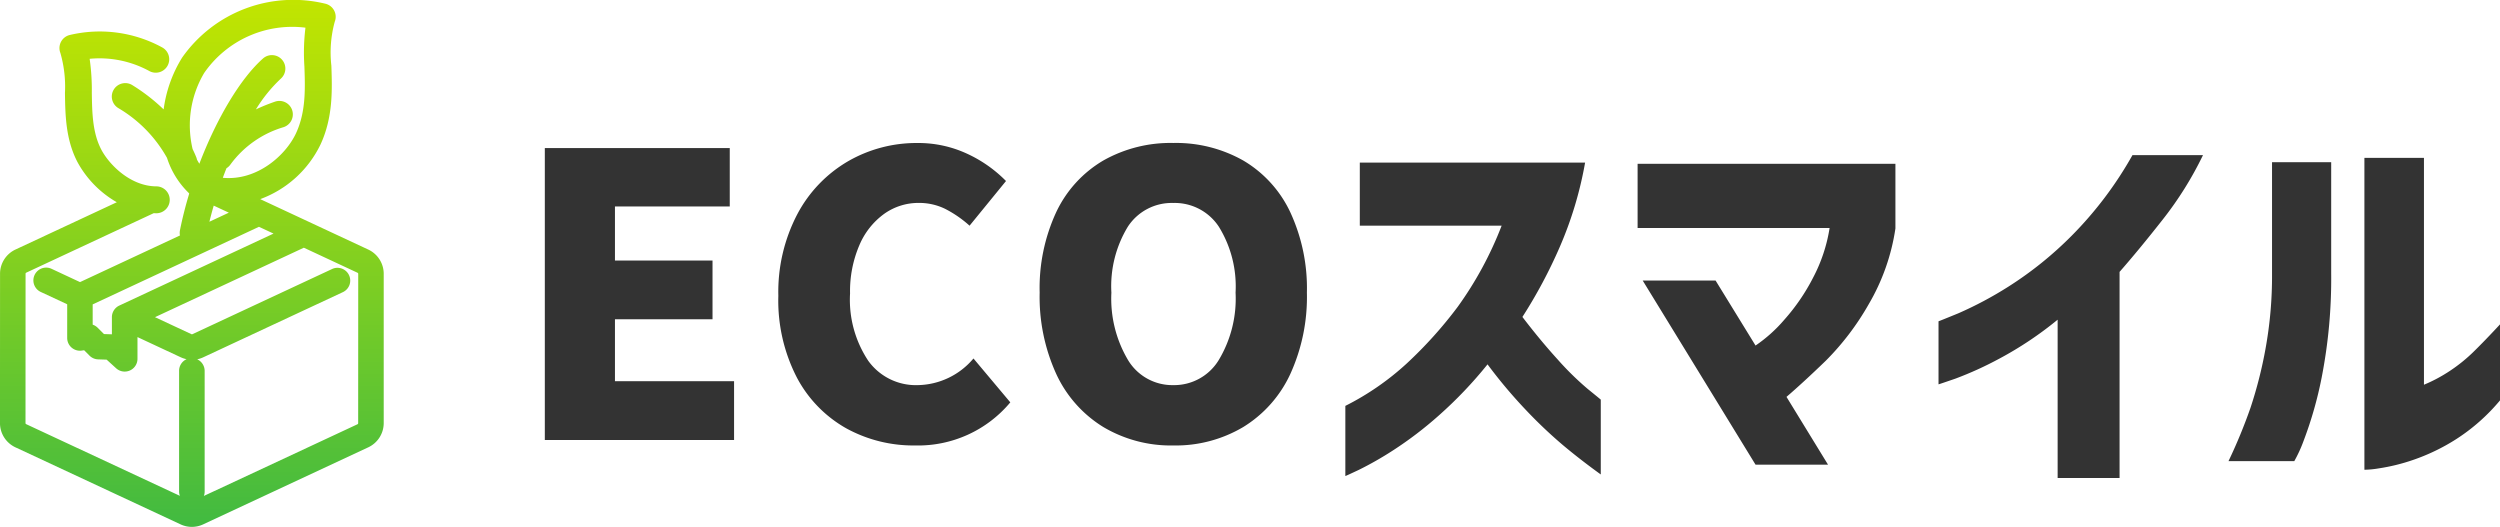
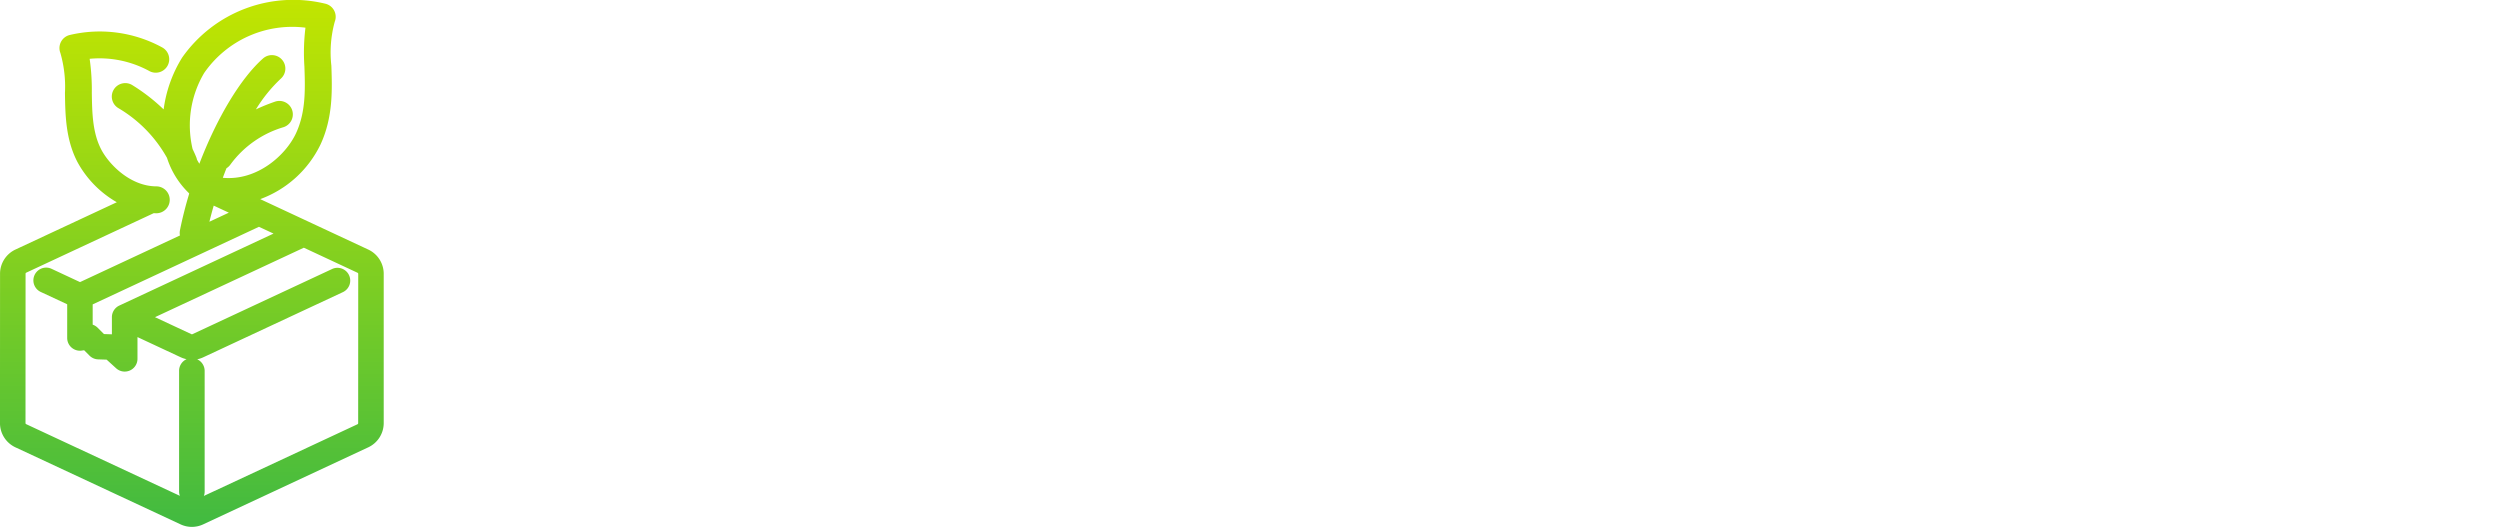
<svg xmlns="http://www.w3.org/2000/svg" width="261.6" height="55.138" viewBox="0 0 261.6 55.138">
  <defs>
    <linearGradient id="linear-gradient" x1="0.5" x2="0.5" y2="1" gradientUnits="objectBoundingBox">
      <stop offset="0" stop-color="#c2e500" />
      <stop offset="1" stop-color="#41ba41" />
    </linearGradient>
  </defs>
  <g id="Group_81167" data-name="Group 81167" transform="translate(-25.346 -14.461)">
    <g id="Group_80242" data-name="Group 80242">
      <path id="Path_187818" data-name="Path 187818" d="M964.778,1250.116l-11.312-5.279a11.323,11.323,0,0,0,6.315-5.73c1.315-2.851,1.216-5.712,1.13-8.236a12.214,12.214,0,0,1,.355-4.6,1.407,1.407,0,0,0-.94-1.872,14.206,14.206,0,0,0-15.031,5.628,13.637,13.637,0,0,0-1.934,5.421,19.445,19.445,0,0,0-3.272-2.537,1.407,1.407,0,1,0-1.49,2.388,13.907,13.907,0,0,1,5.113,5.219,8.875,8.875,0,0,0,2.282,3.679c.014.021.027.043.041.064-.387,1.281-.715,2.573-.969,3.845a1.407,1.407,0,0,0,0,.534l-10.456,4.879-2.978-1.39a1.323,1.323,0,0,0-.565-.126,1.342,1.342,0,0,0-1.211.771,1.336,1.336,0,0,0,.646,1.776l2.766,1.291v3.521a1.337,1.337,0,0,0,1.336,1.337,1.281,1.281,0,0,0,.187-.014l.251-.035.56.562a1.331,1.331,0,0,0,.9.392l.894.029.99.9a1.336,1.336,0,0,0,2.237-.987v-2.274l4.514,2.107a2.782,2.782,0,0,0,.623.206,1.332,1.332,0,0,0-.783,1.216l0,12.63a1.32,1.32,0,0,0,.081.453l-16.082-7.5a.123.123,0,0,1-.07-.11l.006-15.632a.123.123,0,0,1,.07-.11l13.334-6.223c.1,0,.208.007.312.007a1.408,1.408,0,0,0,0-2.815c-2.747,0-4.958-2.281-5.774-3.814-.948-1.781-.979-3.926-1.009-6a23.1,23.1,0,0,0-.227-3.534,10.885,10.885,0,0,1,6.2,1.257,1.408,1.408,0,1,0,1.374-2.457,13.627,13.627,0,0,0-9.693-1.282,1.408,1.408,0,0,0-.942,1.876,12.764,12.764,0,0,1,.477,4.182c.033,2.3.071,4.9,1.338,7.283a10.794,10.794,0,0,0,4.088,4.15l-10.606,4.95a2.8,2.8,0,0,0-1.613,2.53l-.006,15.632a2.8,2.8,0,0,0,1.613,2.533l17.286,8.063a2.786,2.786,0,0,0,2.362,0l17.28-8.064a2.8,2.8,0,0,0,1.613-2.532v-15.631A2.8,2.8,0,0,0,964.778,1250.116ZM947.6,1231.638a11.2,11.2,0,0,1,10.6-4.742,21.506,21.506,0,0,0-.109,4.072c.08,2.319.162,4.717-.872,6.96-1.066,2.311-4.078,5.016-7.667,4.676q.185-.5.382-1a1.4,1.4,0,0,0,.434-.415,10.615,10.615,0,0,1,5.547-3.884,1.408,1.408,0,1,0-.937-2.655,19.122,19.122,0,0,0-1.964.8,15.448,15.448,0,0,1,2.624-3.234,1.408,1.408,0,0,0-1.862-2.112c-2.394,2.11-4.878,6.322-6.677,11.03q-.136-.213-.252-.432a1.4,1.4,0,0,0-.076-.259c-.116-.286-.245-.568-.38-.846A10.745,10.745,0,0,1,947.6,1231.638Zm1,13.878,1.582.738-2.033.949Q948.355,1246.362,948.6,1245.516Zm-10.653,13.467-.832-.027-.658-.66a1.346,1.346,0,0,0-.522-.323v-2.121l17.4-8.12,1.524.711-16.142,7.533a1.341,1.341,0,0,0-.771,1.211Zm25.769,9.3a.123.123,0,0,1-.07.11l-16.074,7.5a1.332,1.332,0,0,0,.08-.453l0-12.63a1.339,1.339,0,0,0-.781-1.213,2.78,2.78,0,0,0,.631-.207l14.612-6.819a1.336,1.336,0,0,0,.646-1.776,1.342,1.342,0,0,0-1.211-.771,1.323,1.323,0,0,0-.564.126l-14.613,6.819a.113.113,0,0,1-.051.012.116.116,0,0,1-.051-.012l-3.815-1.78,15.577-7.269,5.62,2.623a.123.123,0,0,1,.07.11Z" transform="translate(-900.891 -1209.539)" fill="url(#linear-gradient)" />
    </g>
    <g id="Group_80243" data-name="Group 80243" transform="translate(3970.943 7909.5)">
-       <path id="Path_221423" data-name="Path 221423" d="M-101.68,0V-30.545h19.352v6.109H-94.341v5.658h10.209v6.15H-94.341V-6.15h12.464V0Zm38.745.574a14.576,14.576,0,0,1-7.216-1.8,13.131,13.131,0,0,1-5.166-5.33,17.553,17.553,0,0,1-1.927-8.528,17.519,17.519,0,0,1,1.989-8.548,13.921,13.921,0,0,1,5.31-5.535,14.323,14.323,0,0,1,7.257-1.907,12.089,12.089,0,0,1,5.166,1.107,13.818,13.818,0,0,1,4.1,2.87l-3.813,4.674A11.978,11.978,0,0,0-59.8-24.19a6.185,6.185,0,0,0-2.768-.615,6.155,6.155,0,0,0-3.608,1.148,7.791,7.791,0,0,0-2.6,3.3,12.2,12.2,0,0,0-.964,5.022,11.53,11.53,0,0,0,1.906,7.052A6.138,6.138,0,0,0-62.648-5.74a7.781,7.781,0,0,0,5.822-2.788l3.854,4.592A12.574,12.574,0,0,1-62.935.574Zm27.019,0a13.832,13.832,0,0,1-7.319-1.927,12.794,12.794,0,0,1-4.92-5.535A19.422,19.422,0,0,1-49.9-15.416a18.889,18.889,0,0,1,1.743-8.446,12.4,12.4,0,0,1,4.9-5.371,14.278,14.278,0,0,1,7.339-1.845,14.278,14.278,0,0,1,7.339,1.845,12.38,12.38,0,0,1,4.9,5.392,18.92,18.92,0,0,1,1.743,8.425,19.422,19.422,0,0,1-1.743,8.528A12.794,12.794,0,0,1-28.6-1.353,13.832,13.832,0,0,1-35.916.574Zm0-6.314A5.462,5.462,0,0,0-31.16-8.364,12.471,12.471,0,0,0-29.4-15.416,11.89,11.89,0,0,0-31.14-22.3a5.516,5.516,0,0,0-4.776-2.5,5.478,5.478,0,0,0-4.756,2.481,11.98,11.98,0,0,0-1.722,6.908,12.585,12.585,0,0,0,1.743,7.052A5.413,5.413,0,0,0-35.916-5.74ZM-1.558-22.427H-16.4v-6.6H7.175A39.188,39.188,0,0,1,4.53-20.213,51.35,51.35,0,0,1,.615-12.874q1.845,2.419,3.67,4.428a30.751,30.751,0,0,0,3.157,3.1Q8.774-4.264,8.815-4.223V3.608Q6.6,2.009,4.8.492A48.6,48.6,0,0,1,.943-3.178,51.557,51.557,0,0,1-3.034-7.913a43.7,43.7,0,0,1-5.1,5.351,39.282,39.282,0,0,1-4.818,3.669,35.424,35.424,0,0,1-3.567,2.029q-1.353.636-1.394.636V-3.567A28.209,28.209,0,0,0-11.5-7.995,44.176,44.176,0,0,0-6.15-13.94,37.54,37.54,0,0,0-1.558-22.427Zm34.317.246H12.669V-28.9H39.647v6.765a22.035,22.035,0,0,1-2.809,7.954,27.765,27.765,0,0,1-4.489,5.9q-2.337,2.255-4.1,3.772l4.346,7.093H25.01L13.2-16.687h7.626L25.01-9.881a15.224,15.224,0,0,0,3.014-2.706,21.023,21.023,0,0,0,3.014-4.407A16.678,16.678,0,0,0,32.759-22.181Zm31.693-7.626h7.38a36.64,36.64,0,0,1-4.2,6.724q-2.48,3.157-4.53,5.494V3.977H56.621V-12.587a37.245,37.245,0,0,1-6.068,4.059A36.7,36.7,0,0,1,45.92-6.417q-1.722.594-1.763.595v-6.6q.041,0,2.091-.84a38.748,38.748,0,0,0,5.228-2.788,37.957,37.957,0,0,0,6.621-5.33A39.157,39.157,0,0,0,64.452-29.807ZM102.91-12.095v7.954A20.09,20.09,0,0,1,98.318-.082a21.069,21.069,0,0,1-4.51,2.173,20.109,20.109,0,0,1-3.587.881,9.8,9.8,0,0,1-1.5.144V-29.52h6.232V-5.781A15.789,15.789,0,0,0,97.621-7.2,16.653,16.653,0,0,0,100.2-9.286Q101.434-10.5,102.91-12.095ZM81.385,2.214H74.5a55.034,55.034,0,0,0,2.3-5.576,44.9,44.9,0,0,0,1.579-6.211,42.443,42.443,0,0,0,.676-7.852V-29.069h6.191v11.644a53.9,53.9,0,0,1-1,10.906A40.653,40.653,0,0,1,82.369.062,14.38,14.38,0,0,1,81.385,2.214Z" transform="translate(-3786.907 -7849)" fill="#333" />
-     </g>
+       </g>
  </g>
</svg>